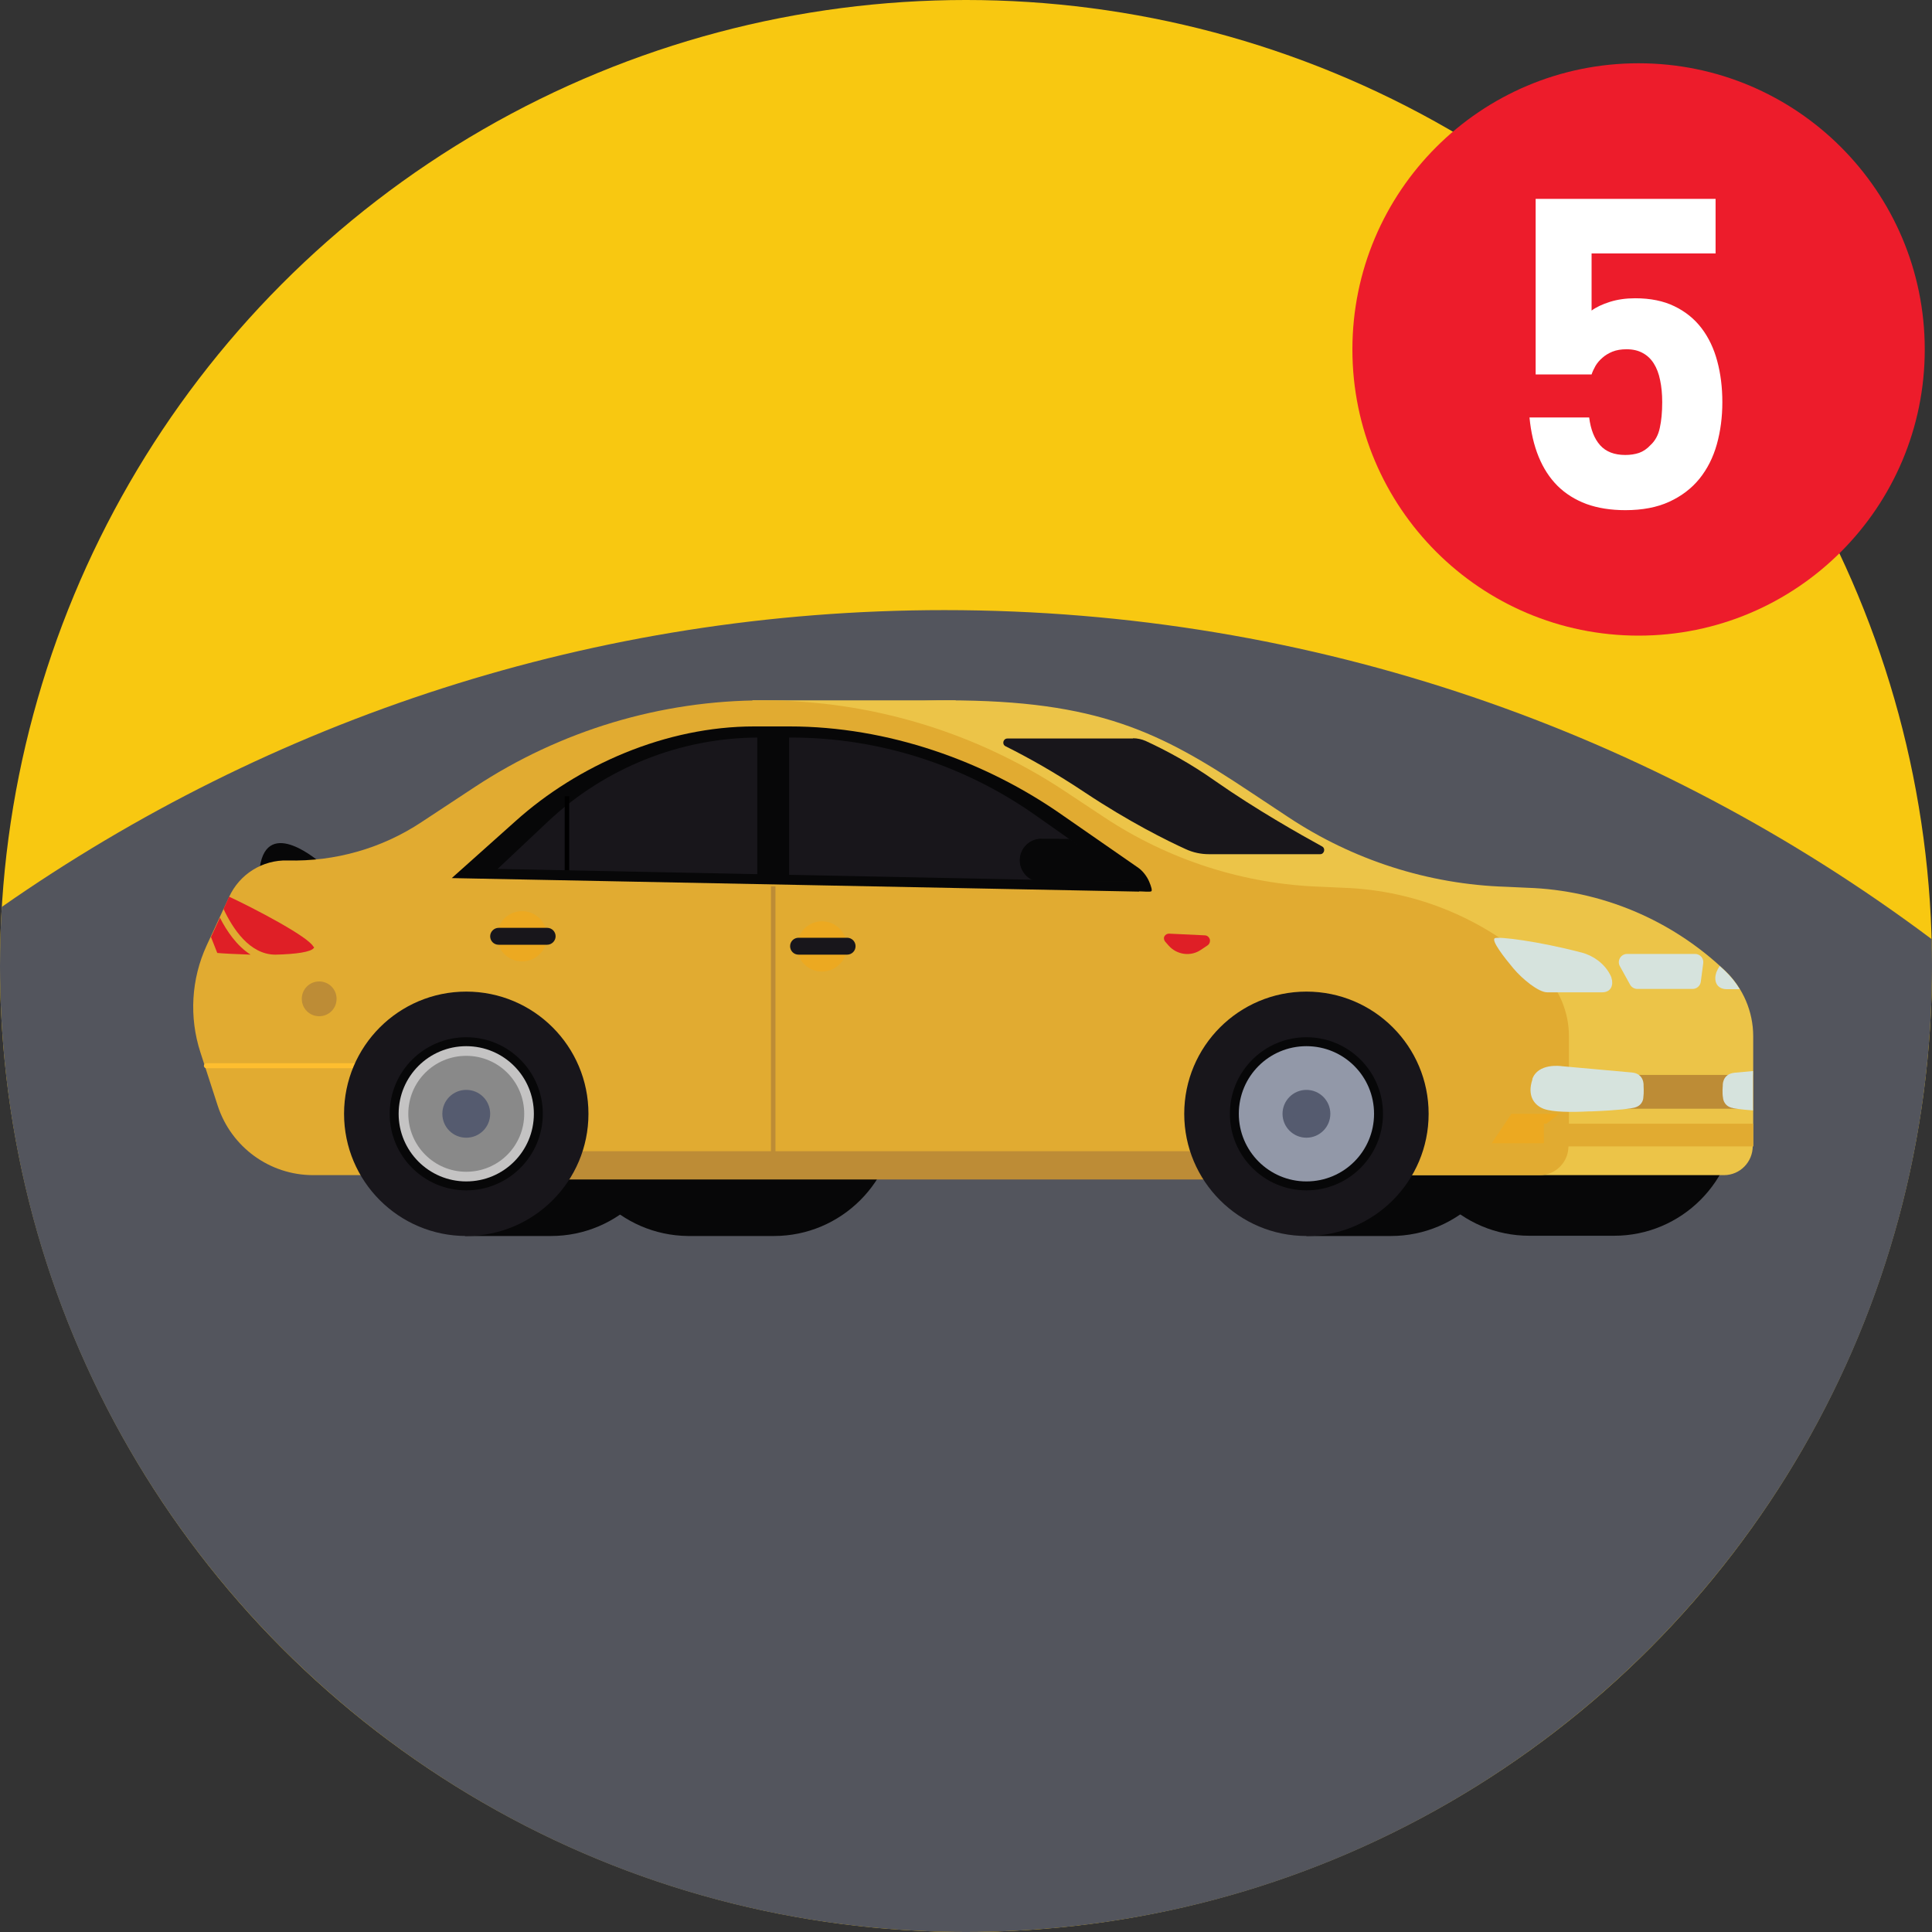
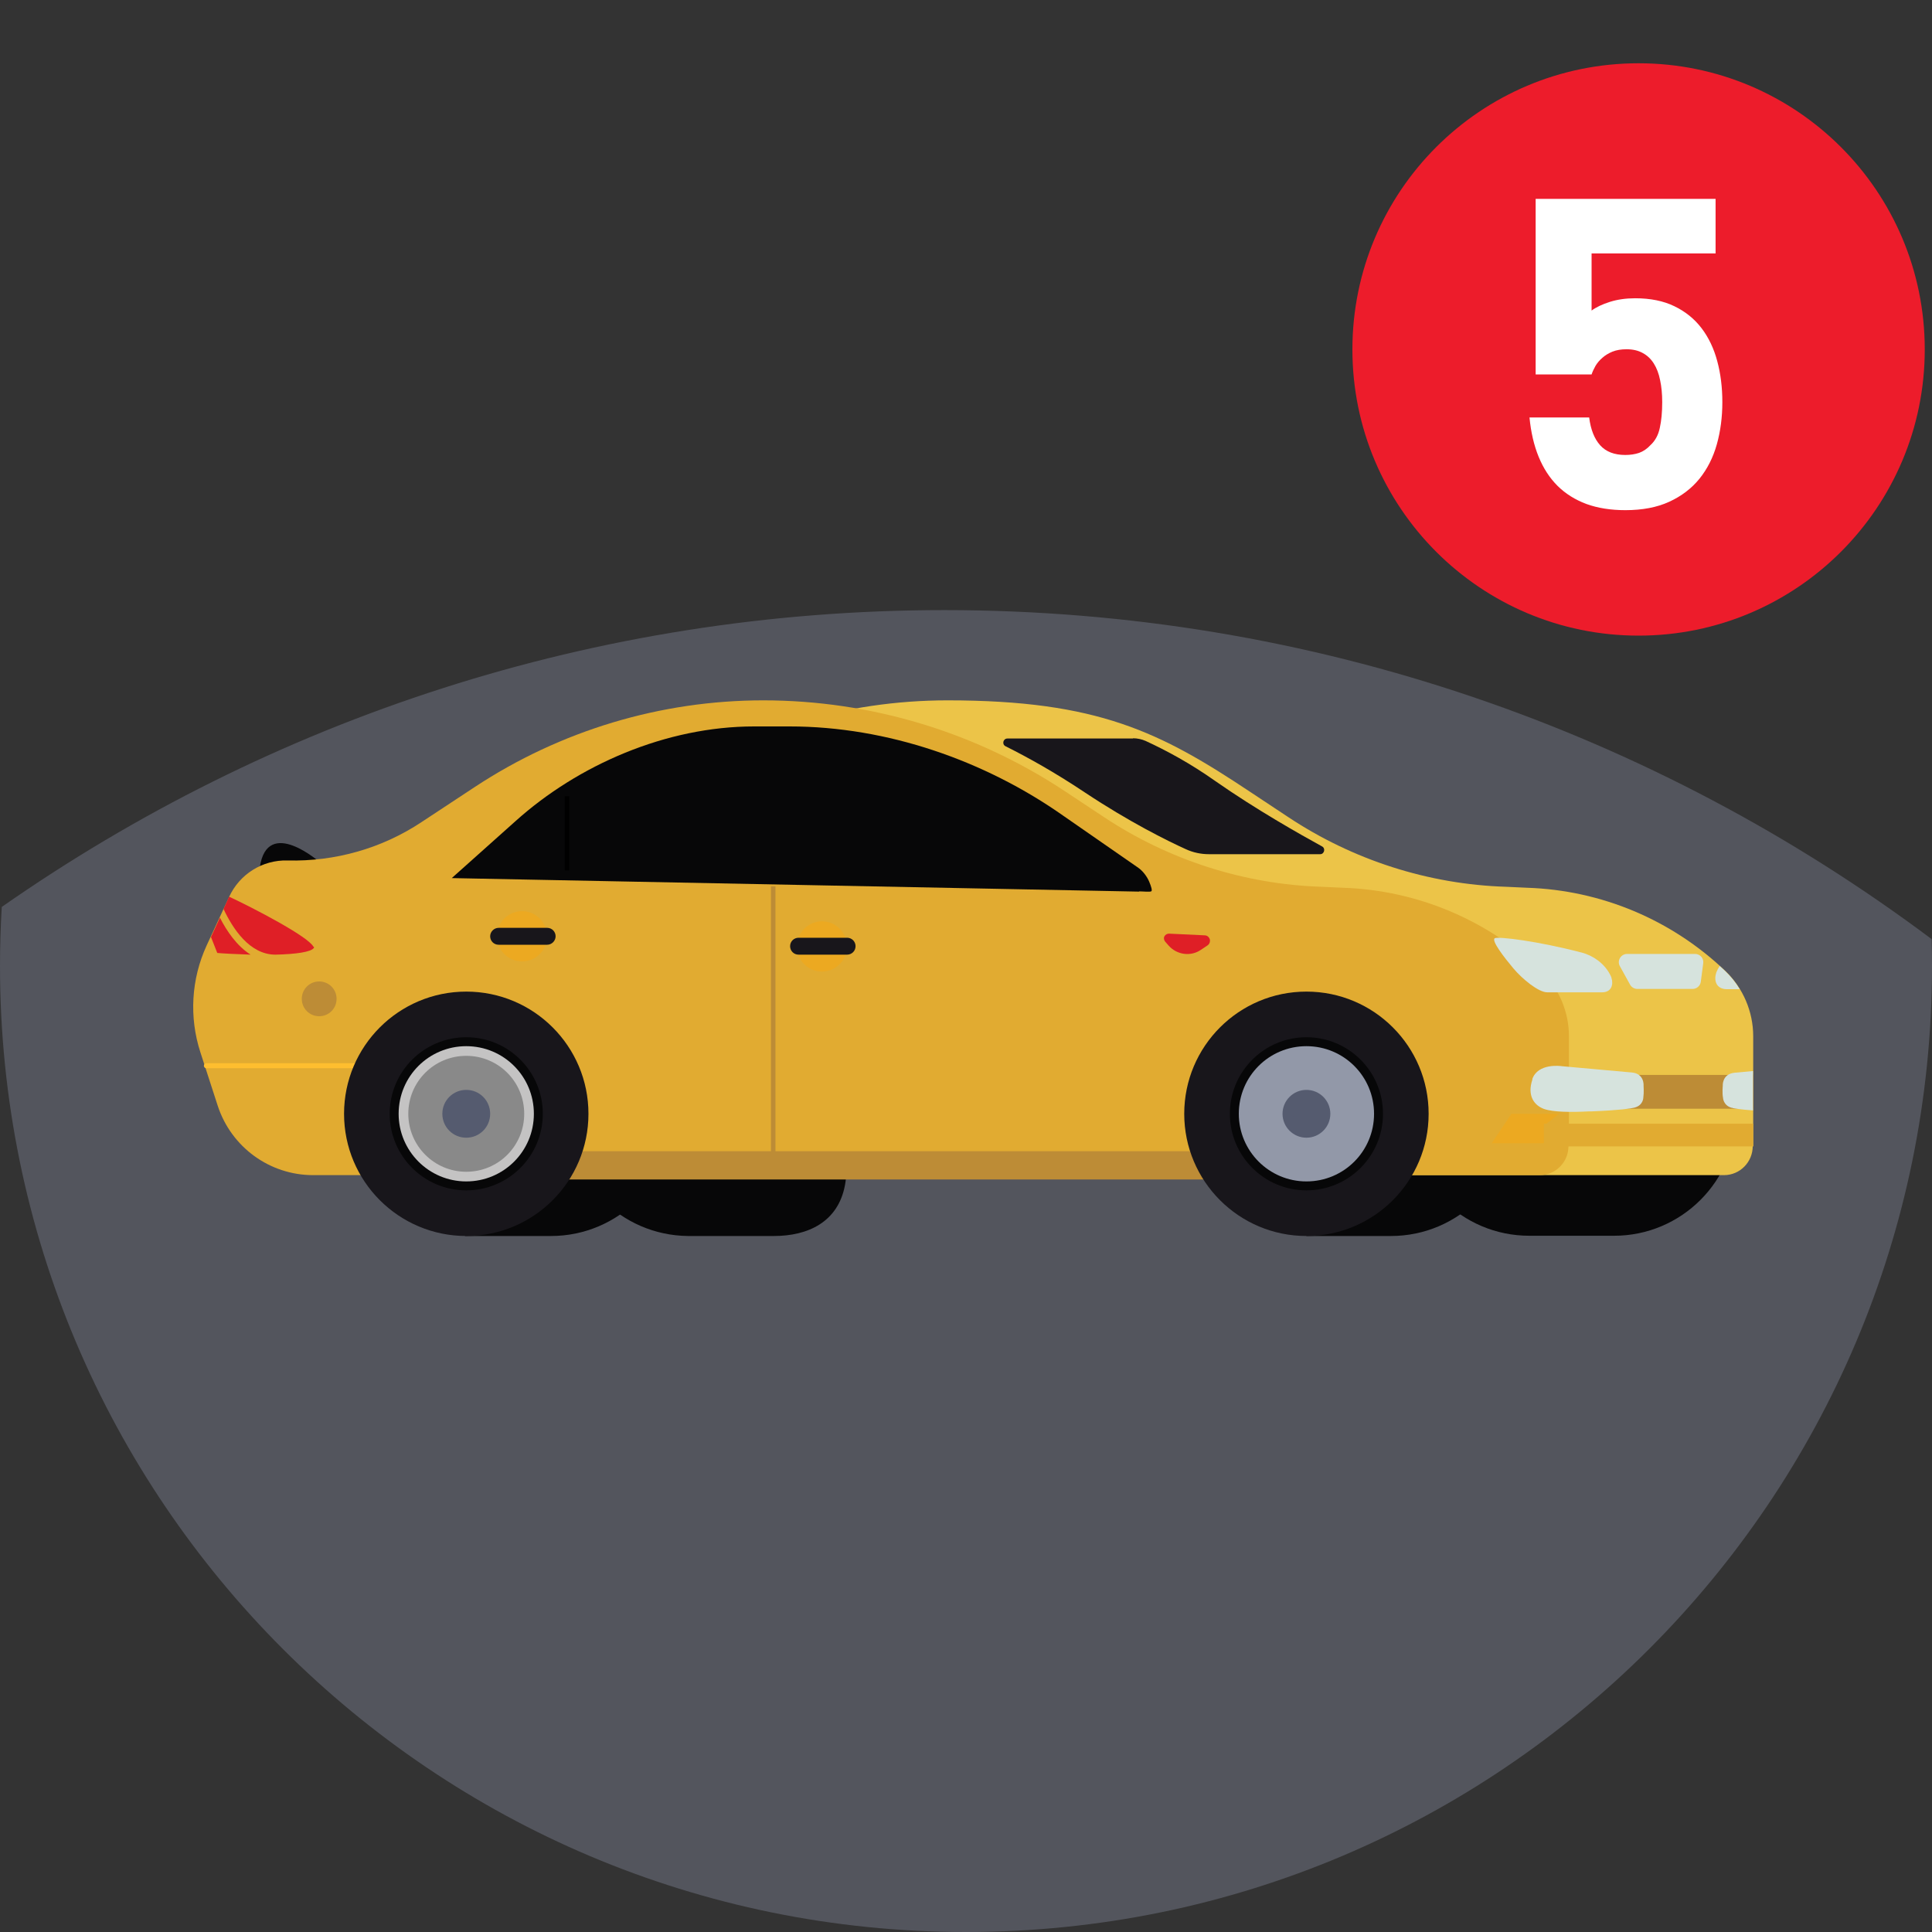
<svg xmlns="http://www.w3.org/2000/svg" width="120" height="120" viewBox="0 0 120 120" fill="none">
  <rect x="0" y="0" width="120" height="120" fill="#333333" stroke="none" />
  <g clip-path="url(#clip0_1159_50172)">
-     <circle cx="60" cy="60" r="60" fill="#F8C811" />
    <path fill-rule="evenodd" clip-rule="evenodd" d="M60 120C93.137 120 120 93.137 120 60C120 59.441 119.992 58.885 119.977 58.33C102.82 45.486 81.614 37.895 58.662 37.895C36.927 37.895 16.758 44.702 0.11 56.331C0.037 57.544 0 58.768 0 60C0 93.137 26.863 120 60 120Z" fill="#53555D" />
    <path d="M101.775 39.48C111.592 39.48 119.55 31.522 119.55 21.705C119.55 11.888 111.592 3.93 101.775 3.93C91.958 3.93 84 11.888 84 21.705C84 31.522 91.958 39.48 101.775 39.48Z" fill="#ED1C2B" />
    <path d="M106.978 24.981C106.978 25.912 106.863 26.788 106.633 27.607C106.403 28.421 106.043 29.131 105.553 29.74C105.062 30.342 104.438 30.817 103.68 31.165C102.923 31.513 102.013 31.687 100.952 31.687C100.045 31.687 99.241 31.559 98.539 31.305C97.838 31.044 97.238 30.668 96.742 30.178C96.251 29.687 95.86 29.085 95.568 28.371C95.276 27.657 95.087 26.843 95 25.931H98.707C98.8 26.676 99.027 27.25 99.387 27.654C99.747 28.057 100.269 28.259 100.952 28.259C101.262 28.259 101.548 28.216 101.808 28.129C102.069 28.035 102.305 27.874 102.516 27.644C102.808 27.377 103.001 27.02 103.094 26.573C103.193 26.126 103.243 25.595 103.243 24.981C103.243 24.471 103.199 24.015 103.112 23.611C103.032 23.208 102.901 22.863 102.721 22.578C102.541 22.292 102.311 22.075 102.032 21.926C101.753 21.77 101.417 21.693 101.026 21.693C100.691 21.693 100.399 21.742 100.151 21.842C99.908 21.941 99.7 22.069 99.526 22.224C99.353 22.373 99.21 22.54 99.098 22.727C98.993 22.913 98.912 23.09 98.856 23.258H95.382V12.351H106.558V15.741H98.856V19.29C99.141 19.079 99.52 18.899 99.992 18.75C100.464 18.601 100.989 18.526 101.566 18.526C102.51 18.526 103.32 18.691 103.997 19.02C104.68 19.349 105.242 19.802 105.683 20.38C106.124 20.957 106.45 21.64 106.661 22.429C106.872 23.211 106.978 24.062 106.978 24.981Z" fill="white" />
    <path d="M19.93 53.61C19.93 53.61 16.6 50.64 16.135 53.88L19.93 53.61Z" fill="#070708" />
    <path d="M94.99 61.575H100.255C104.455 61.575 107.845 64.98 107.845 69.165C107.845 73.35 104.44 76.755 100.255 76.755H94.99C90.79 76.755 87.4 73.35 87.4 69.165C87.4 64.98 90.805 61.575 94.99 61.575Z" fill="#070708" />
-     <path d="M35.215 69.18C35.215 65.01 38.575 61.635 42.73 61.59H47.995C47.995 61.59 48.04 61.59 48.07 61.59C52.27 61.59 55.66 64.995 55.66 69.18C55.66 73.365 52.255 76.77 48.07 76.77C48.04 76.77 48.025 76.77 47.995 76.77H42.73C38.575 76.725 35.215 73.35 35.215 69.18Z" fill="#070708" />
+     <path d="M35.215 69.18C35.215 65.01 38.575 61.635 42.73 61.59H47.995C47.995 61.59 48.04 61.59 48.07 61.59C55.66 73.365 52.255 76.77 48.07 76.77C48.04 76.77 48.025 76.77 47.995 76.77H42.73C38.575 76.725 35.215 73.35 35.215 69.18Z" fill="#070708" />
    <path d="M78.805 69.18C78.805 67.02 79.705 65.085 81.145 63.705V61.59H86.395C90.595 61.59 93.985 64.995 93.985 69.18C93.985 73.365 90.58 76.77 86.395 76.77H81.145V74.655C79.705 73.275 78.805 71.325 78.805 69.18Z" fill="#070708" />
    <path d="M26.62 69.18C26.62 67.065 27.49 65.145 28.885 63.78V61.59H34.15C34.15 61.59 34.195 61.59 34.225 61.59C38.425 61.59 41.815 64.995 41.815 69.18C41.815 73.365 38.41 76.77 34.225 76.77C34.195 76.77 34.18 76.77 34.15 76.77H28.885V74.58C27.49 73.2 26.62 71.295 26.62 69.18Z" fill="#070708" />
    <path d="M108.895 71.205V64.365C108.895 62.835 108.265 61.365 107.17 60.315C103.84 57.135 99.46 55.29 94.855 55.14L93.55 55.08C88.72 54.93 84.025 53.415 80.005 50.745L77.65 49.185C72.085 45.48 68.2 43.5 58.855 43.5C52.48 43.5 46.255 45.375 40.93 48.885L37.63 51.06C35.17 52.695 32.26 53.52 29.305 53.445C27.745 53.4 26.32 54.3 25.675 55.71L24.28 58.725C23.32 60.81 23.185 63.18 23.89 65.355L24.97 68.685C25.81 71.25 28.195 72.99 30.895 72.99H107.08C108.07 72.99 108.865 72.18 108.865 71.19L108.895 71.205Z" fill="#ECC448" />
-     <path d="M46.735 48.3H59.365V43.5H46.735V48.3Z" fill="#ECC448" />
    <path d="M97.45 71.205V64.365C97.45 62.835 96.82 61.365 95.725 60.315C92.395 57.135 88.015 55.29 83.41 55.14L82.105 55.08C77.275 54.93 72.58 53.415 68.56 50.745L66.205 49.185C60.64 45.48 54.1 43.5 47.41 43.5C41.035 43.5 34.81 45.375 29.485 48.885L26.185 51.06C23.725 52.695 20.815 53.52 17.86 53.445C16.3 53.4 14.875 54.3 14.23 55.71L12.835 58.725C11.875 60.81 11.74 63.18 12.445 65.355L13.525 68.685C14.365 71.25 16.75 72.99 19.45 72.99H95.635C96.625 72.99 97.42 72.18 97.42 71.19L97.45 71.205Z" fill="#E1AB31" />
    <path d="M22.33 66.195H12.82" stroke="#FEBE2F" stroke-width="0.31" stroke-linecap="round" stroke-linejoin="round" />
    <path d="M48.025 55.05V72.105" stroke="#BD8C36" stroke-width="0.28" stroke-miterlimit="10" />
    <path d="M70.75 55.38L28.06 54.54L32.005 51.015C35.905 47.505 41.38 45.12 46.84 45.12H49.045C55.12 45.12 61.18 47.25 66.025 50.655L70.63 53.85C71.005 54.09 71.26 54.48 71.38 54.765C71.5 55.05 71.59 55.335 71.5 55.365C71.38 55.41 70.99 55.365 70.75 55.365V55.38Z" fill="#070708" />
-     <path d="M70.18 54.765L30.91 53.97L34.015 51.045C37.6 47.67 42.295 45.81 47.155 45.81H49.135C54.55 45.81 59.845 47.49 64.3 50.625L70.18 54.765Z" fill="#18161B" />
    <path d="M64.69 52.11H66.445L70.315 54.765H64.675C63.94 54.765 63.34 54.165 63.34 53.43C63.34 52.695 63.94 52.095 64.675 52.095L64.69 52.11Z" fill="#070708" />
    <path d="M64.69 52.11H65.905C65.17 52.11 64.57 52.71 64.57 53.445C64.57 54.18 65.17 54.78 65.905 54.78H64.69C63.955 54.78 63.355 54.18 63.355 53.445C63.355 52.71 63.955 52.11 64.69 52.11Z" fill="#070708" />
    <path d="M49.015 54.495L47.035 54.45V45.645H49.015V54.495Z" fill="#070708" />
    <path d="M92.65 71.01H96.835L96.01 70.47L95.995 69.84L96.835 69.18H93.88L92.65 71.01Z" fill="#ECA921" />
    <path d="M34.495 73.26H76.12V71.505H34.495V73.26Z" fill="#BD8C36" />
    <path d="M81.145 76.77C85.337 76.77 88.735 73.372 88.735 69.18C88.735 64.988 85.337 61.59 81.145 61.59C76.953 61.59 73.555 64.988 73.555 69.18C73.555 73.372 76.953 76.77 81.145 76.77Z" fill="#18161B" />
    <path d="M81.145 73.935C83.771 73.935 85.9 71.806 85.9 69.18C85.9 66.554 83.771 64.425 81.145 64.425C78.519 64.425 76.39 66.554 76.39 69.18C76.39 71.806 78.519 73.935 81.145 73.935Z" fill="#070708" />
    <path d="M76.945 69.18C76.945 71.49 78.82 73.38 81.145 73.38C83.47 73.38 85.345 71.505 85.345 69.18C85.345 66.855 83.47 64.98 81.145 64.98C78.82 64.98 76.945 66.855 76.945 69.18Z" fill="#9298A8" />
    <path d="M77.56 69.18C77.56 71.16 79.165 72.78 81.16 72.78C83.155 72.78 84.76 71.175 84.76 69.18C84.76 67.185 83.155 65.58 81.16 65.58C79.165 65.58 77.56 67.185 77.56 69.18Z" fill="#9298A8" />
    <path d="M81.145 70.665C81.965 70.665 82.63 70 82.63 69.18C82.63 68.36 81.965 67.695 81.145 67.695C80.325 67.695 79.66 68.36 79.66 69.18C79.66 70 80.325 70.665 81.145 70.665Z" fill="#555B6F" />
    <path d="M80.29 69.18C80.29 69.66 80.68 70.05 81.16 70.05C81.64 70.05 82.03 69.66 82.03 69.18C82.03 68.7 81.64 68.31 81.16 68.31C80.68 68.31 80.29 68.7 80.29 69.18Z" fill="#555B6F" />
    <path d="M28.96 76.77C33.152 76.77 36.55 73.372 36.55 69.18C36.55 64.988 33.152 61.59 28.96 61.59C24.768 61.59 21.37 64.988 21.37 69.18C21.37 73.372 24.768 76.77 28.96 76.77Z" fill="#18161B" />
    <path d="M28.96 73.935C31.586 73.935 33.715 71.806 33.715 69.18C33.715 66.554 31.586 64.425 28.96 64.425C26.334 64.425 24.205 66.554 24.205 69.18C24.205 71.806 26.334 73.935 28.96 73.935Z" fill="#070708" />
    <path d="M24.76 69.18C24.76 71.49 26.635 73.38 28.96 73.38C31.285 73.38 33.16 71.505 33.16 69.18C33.16 66.855 31.285 64.98 28.96 64.98C26.635 64.98 24.76 66.855 24.76 69.18Z" fill="#C4C3C3" />
    <path d="M25.36 69.18C25.36 71.16 26.965 72.78 28.96 72.78C30.955 72.78 32.56 71.175 32.56 69.18C32.56 67.185 30.955 65.58 28.96 65.58C26.965 65.58 25.36 67.185 25.36 69.18Z" fill="#898989" />
    <path d="M27.475 69.18C27.475 70.005 28.135 70.665 28.96 70.665C29.785 70.665 30.445 70.005 30.445 69.18C30.445 68.355 29.785 67.695 28.96 67.695C28.135 67.695 27.475 68.355 27.475 69.18Z" fill="#555B6F" />
    <path d="M28.09 69.18C28.09 69.66 28.48 70.05 28.96 70.05C29.44 70.05 29.83 69.66 29.83 69.18C29.83 68.7 29.44 68.31 28.96 68.31C28.48 68.31 28.09 68.7 28.09 69.18Z" fill="#555B6F" />
    <path d="M49.495 58.785C49.495 59.655 50.2 60.345 51.055 60.345C51.91 60.345 52.615 59.64 52.615 58.785C52.615 57.93 51.91 57.225 51.055 57.225C50.2 57.225 49.495 57.93 49.495 58.785Z" fill="#ECA921" />
    <path d="M49.6 59.295H52.615C52.9 59.295 53.14 59.07 53.14 58.77C53.14 58.485 52.915 58.245 52.615 58.245H49.6C49.315 58.245 49.075 58.47 49.075 58.77C49.075 59.055 49.3 59.295 49.6 59.295Z" fill="#18161B" />
    <path d="M49.6 58.845H52.54C52.645 58.845 52.735 58.755 52.735 58.65C52.735 58.545 52.645 58.455 52.54 58.455H49.6C49.495 58.455 49.405 58.545 49.405 58.65C49.405 58.755 49.495 58.845 49.6 58.845Z" fill="#18161B" />
    <path d="M32.425 59.715C33.286 59.715 33.985 59.016 33.985 58.155C33.985 57.293 33.286 56.595 32.425 56.595C31.563 56.595 30.865 57.293 30.865 58.155C30.865 59.016 31.563 59.715 32.425 59.715Z" fill="#ECA921" />
    <path d="M30.97 58.68H33.985C34.27 58.68 34.51 58.44 34.51 58.155C34.51 57.87 34.285 57.63 33.985 57.63H30.97C30.685 57.63 30.445 57.87 30.445 58.155C30.445 58.44 30.67 58.68 30.97 58.68Z" fill="#18161B" />
    <path d="M30.97 58.215H33.91C34.015 58.215 34.105 58.125 34.105 58.02C34.105 57.915 34.015 57.825 33.91 57.825H30.97C30.865 57.825 30.775 57.915 30.775 58.02C30.775 58.125 30.865 58.215 30.97 58.215Z" fill="#18161B" />
    <path d="M70.375 45.855C70.645 45.855 70.915 45.915 71.155 46.02C72.46 46.62 73.93 47.415 75.46 48.495C78.01 50.28 80.755 51.825 82.12 52.575C82.345 52.695 82.255 53.055 82 53.055H75.085C74.59 53.055 74.095 52.95 73.645 52.74C72.52 52.23 70.15 51.06 67.375 49.215C65.485 47.955 63.835 47.04 62.455 46.35C62.215 46.23 62.305 45.87 62.575 45.87H70.375V45.855Z" fill="#18161B" />
    <path d="M19.495 58.8C19.495 58.8 19.51 58.86 19.495 58.875C19.33 59.13 18.385 59.265 17.11 59.295C15.505 59.295 14.455 57.675 13.885 56.46L14.215 55.725C14.215 55.725 14.215 55.71 14.23 55.695C15.685 56.37 19.15 58.17 19.465 58.8H19.495Z" fill="#DF1F26" />
    <path d="M15.565 59.295C14.635 59.265 13.81 59.22 13.495 59.19L13.105 58.2L13.66 57C14.08 57.825 14.71 58.755 15.565 59.295Z" fill="#DF1F26" />
    <path d="M35.215 49.455V54.06" stroke="black" stroke-width="0.28" stroke-miterlimit="10" />
    <path d="M75.145 58.35C75.1 58.2 74.98 58.095 74.815 58.095L72.61 57.99C72.49 57.99 72.385 58.05 72.325 58.155C72.265 58.26 72.295 58.395 72.37 58.485L72.58 58.725C73.09 59.31 73.96 59.43 74.59 58.995L74.995 58.725C75.13 58.635 75.175 58.485 75.145 58.335V58.35Z" fill="#DF1F26" />
    <path d="M98.23 59.16C98.965 59.355 99.625 59.835 99.985 60.495C100.03 60.585 100.075 60.66 100.09 60.735C100.225 61.155 100.09 61.635 99.505 61.635H96.1C95.56 61.635 94.555 60.81 94 60.15C93.445 59.49 92.605 58.41 92.845 58.275C93.055 58.155 95.53 58.455 98.215 59.16H98.23Z" fill="#D6E3DD" />
    <path d="M108.895 66.765H97.45V68.865H108.895V66.765Z" fill="#BD8C36" />
    <path d="M95.17 67.035C95.515 66.015 96.94 66.21 97.03 66.225L101.365 66.615C102.145 66.69 102.085 67.425 102.085 67.425C102.085 67.425 102.115 67.86 102.07 68.175C102.07 68.175 102.07 68.64 101.545 68.79C101.545 68.79 101.53 68.79 101.485 68.805C101.305 68.85 100.66 68.955 98.86 69.03H98.8C98.755 69.03 98.725 69.03 98.68 69.03C97.57 69.09 96.46 69.075 95.905 68.88C95.32 68.67 94.825 68.085 95.185 67.035H95.17Z" fill="#D6E3DD" />
    <path d="M107.605 68.805H107.545C107.035 68.655 107.02 68.19 107.02 68.19C106.96 67.875 107.005 67.44 107.005 67.44C107.005 67.44 106.945 66.72 107.725 66.63L108.88 66.525V68.97C108.085 68.91 107.74 68.85 107.605 68.82V68.805Z" fill="#D6E3DD" />
    <path d="M106.6 60.405C106.645 60.285 106.72 60.15 106.81 60C106.93 60.105 107.05 60.21 107.17 60.33C107.515 60.66 107.815 61.035 108.055 61.44H107.26C106.6 61.44 106.435 60.9 106.6 60.42V60.405Z" fill="#D6E3DD" />
    <path d="M95.89 71.205H108.895V69.795H95.89V71.205Z" fill="#E1AB31" />
    <path d="M105.13 61.425H101.695C101.515 61.425 101.335 61.32 101.245 61.155L100.615 60.015C100.42 59.67 100.675 59.25 101.065 59.25H105.28C105.595 59.25 105.835 59.52 105.79 59.835L105.64 60.975C105.61 61.23 105.385 61.425 105.13 61.425Z" fill="#D6E3DD" />
    <path d="M18.745 62.04C18.745 62.64 19.225 63.12 19.825 63.12C20.425 63.12 20.905 62.64 20.905 62.04C20.905 61.44 20.425 60.96 19.825 60.96C19.225 60.96 18.745 61.44 18.745 62.04Z" fill="#BD8C36" />
  </g>
  <defs>
    <clipPath id="clip0_1159_50172">
      <rect width="120" height="120" fill="white" />
    </clipPath>
  </defs>
</svg>